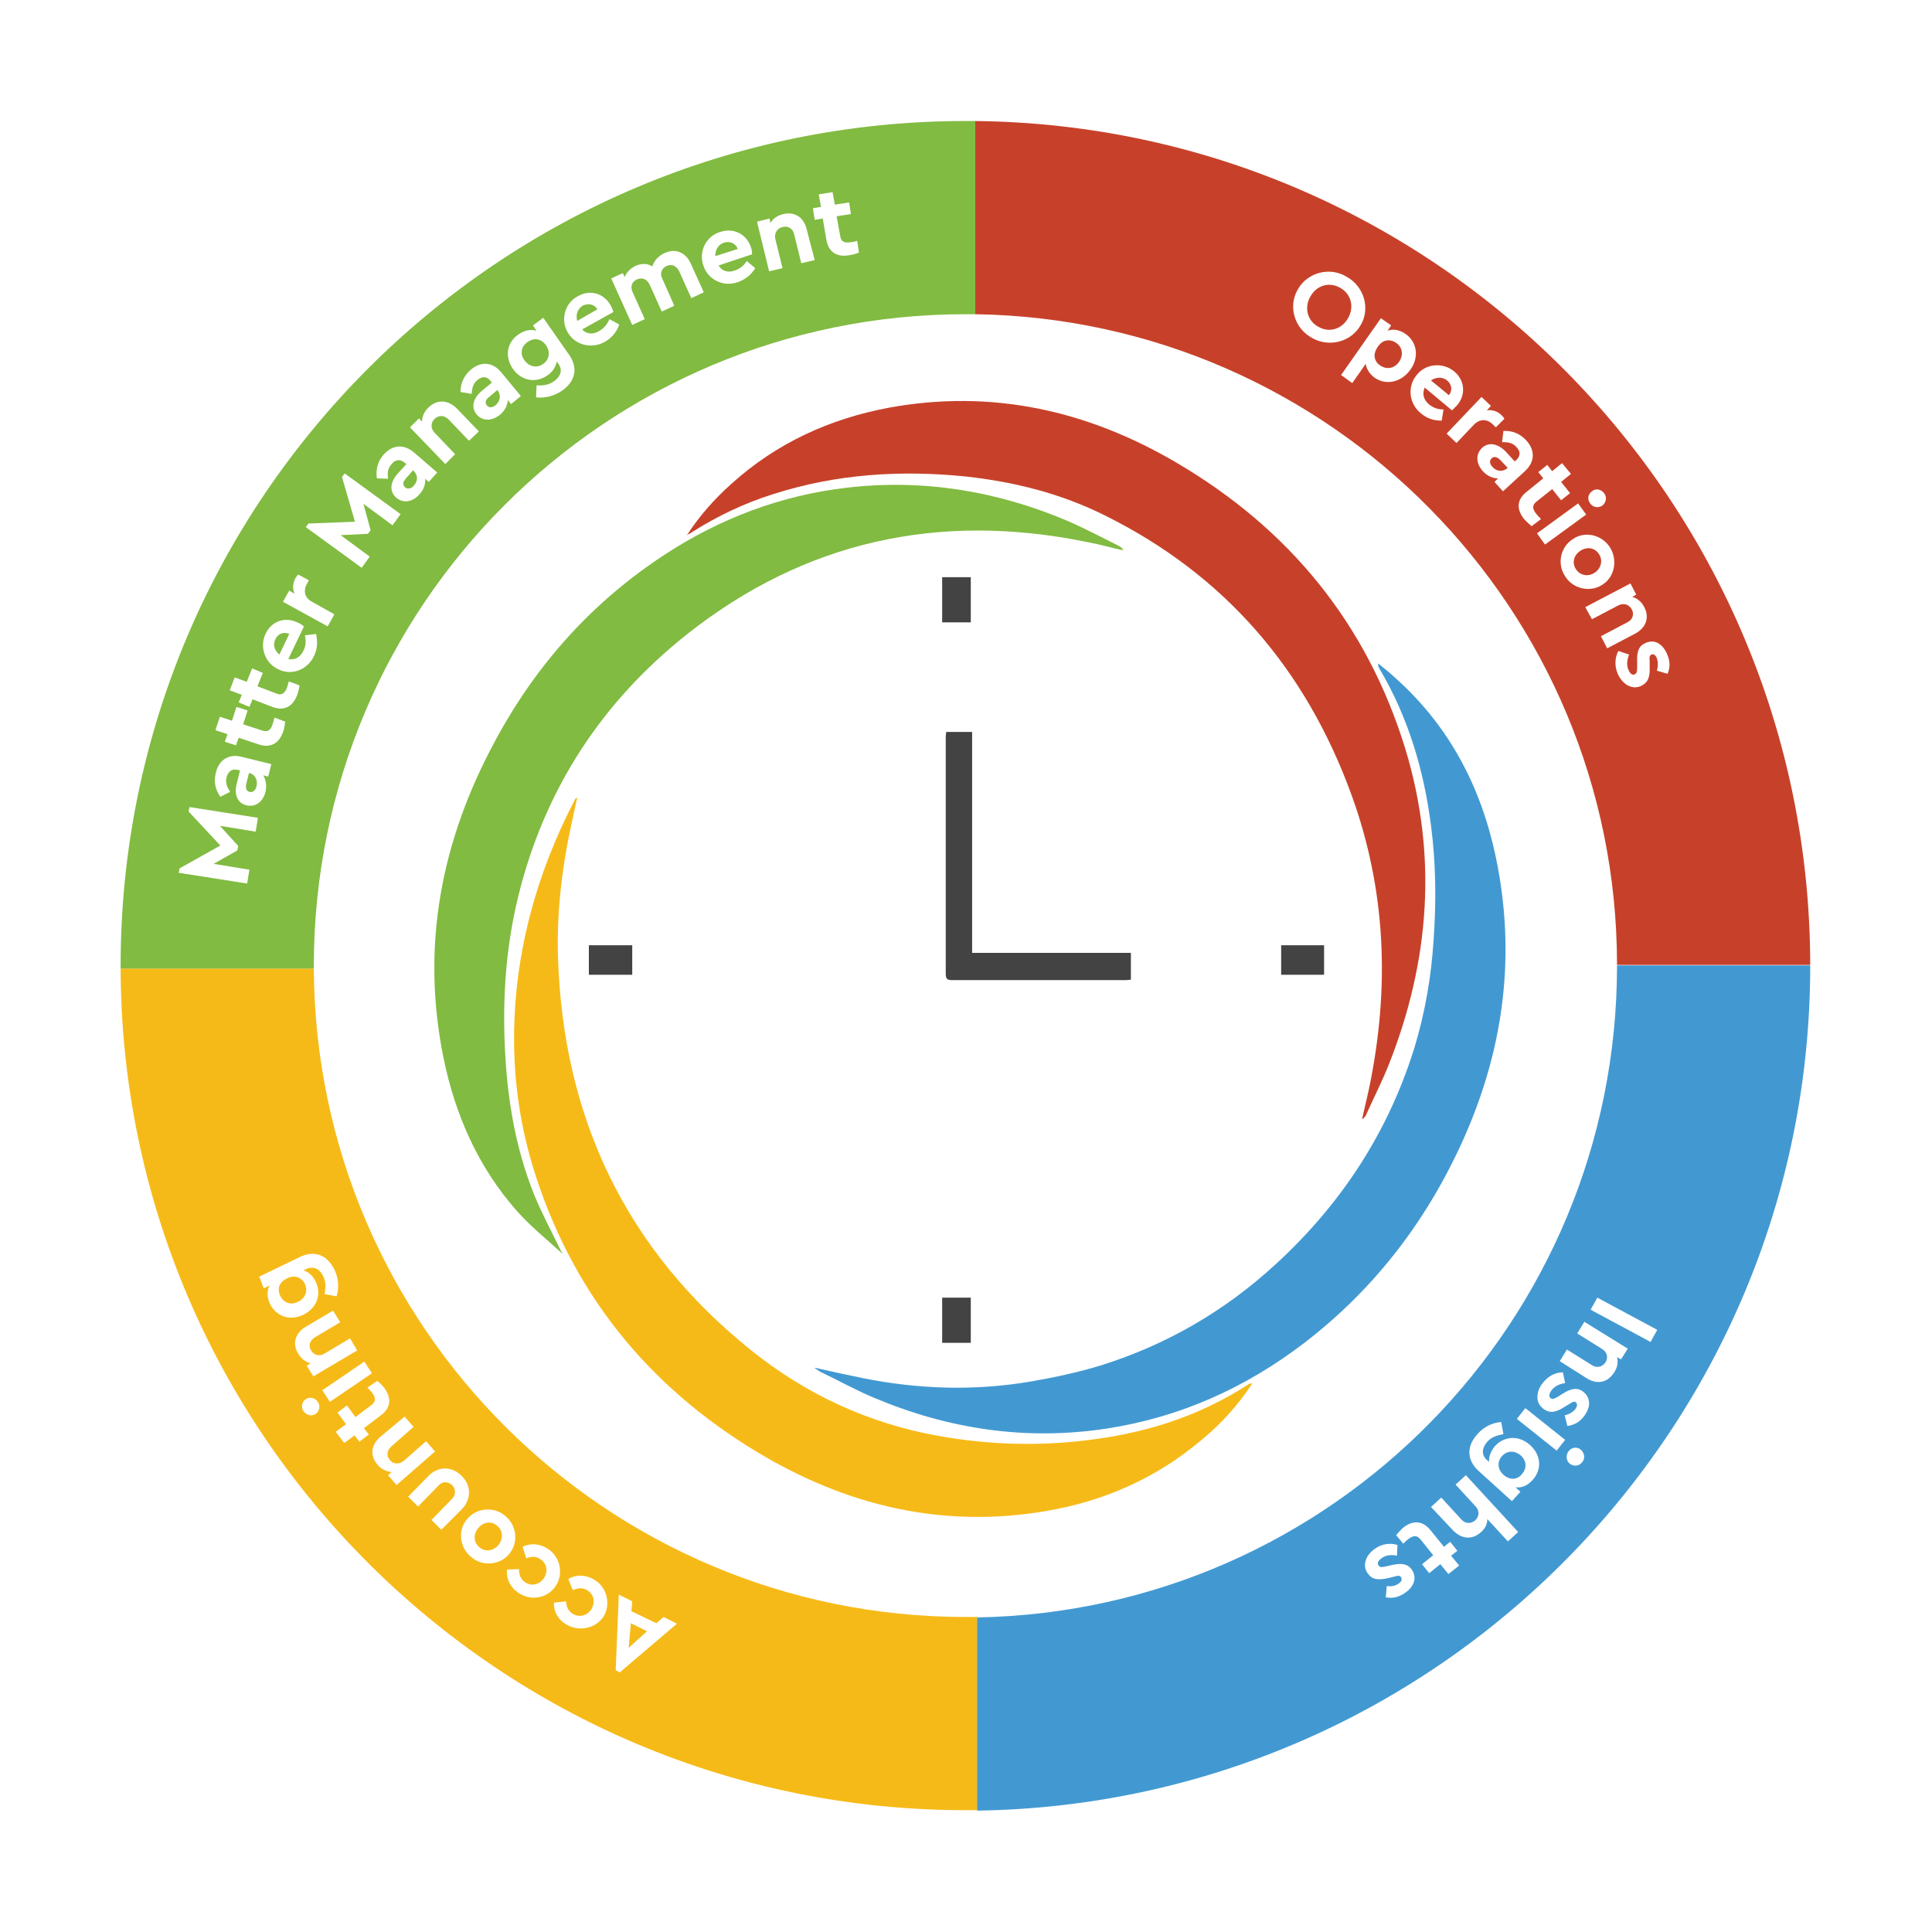
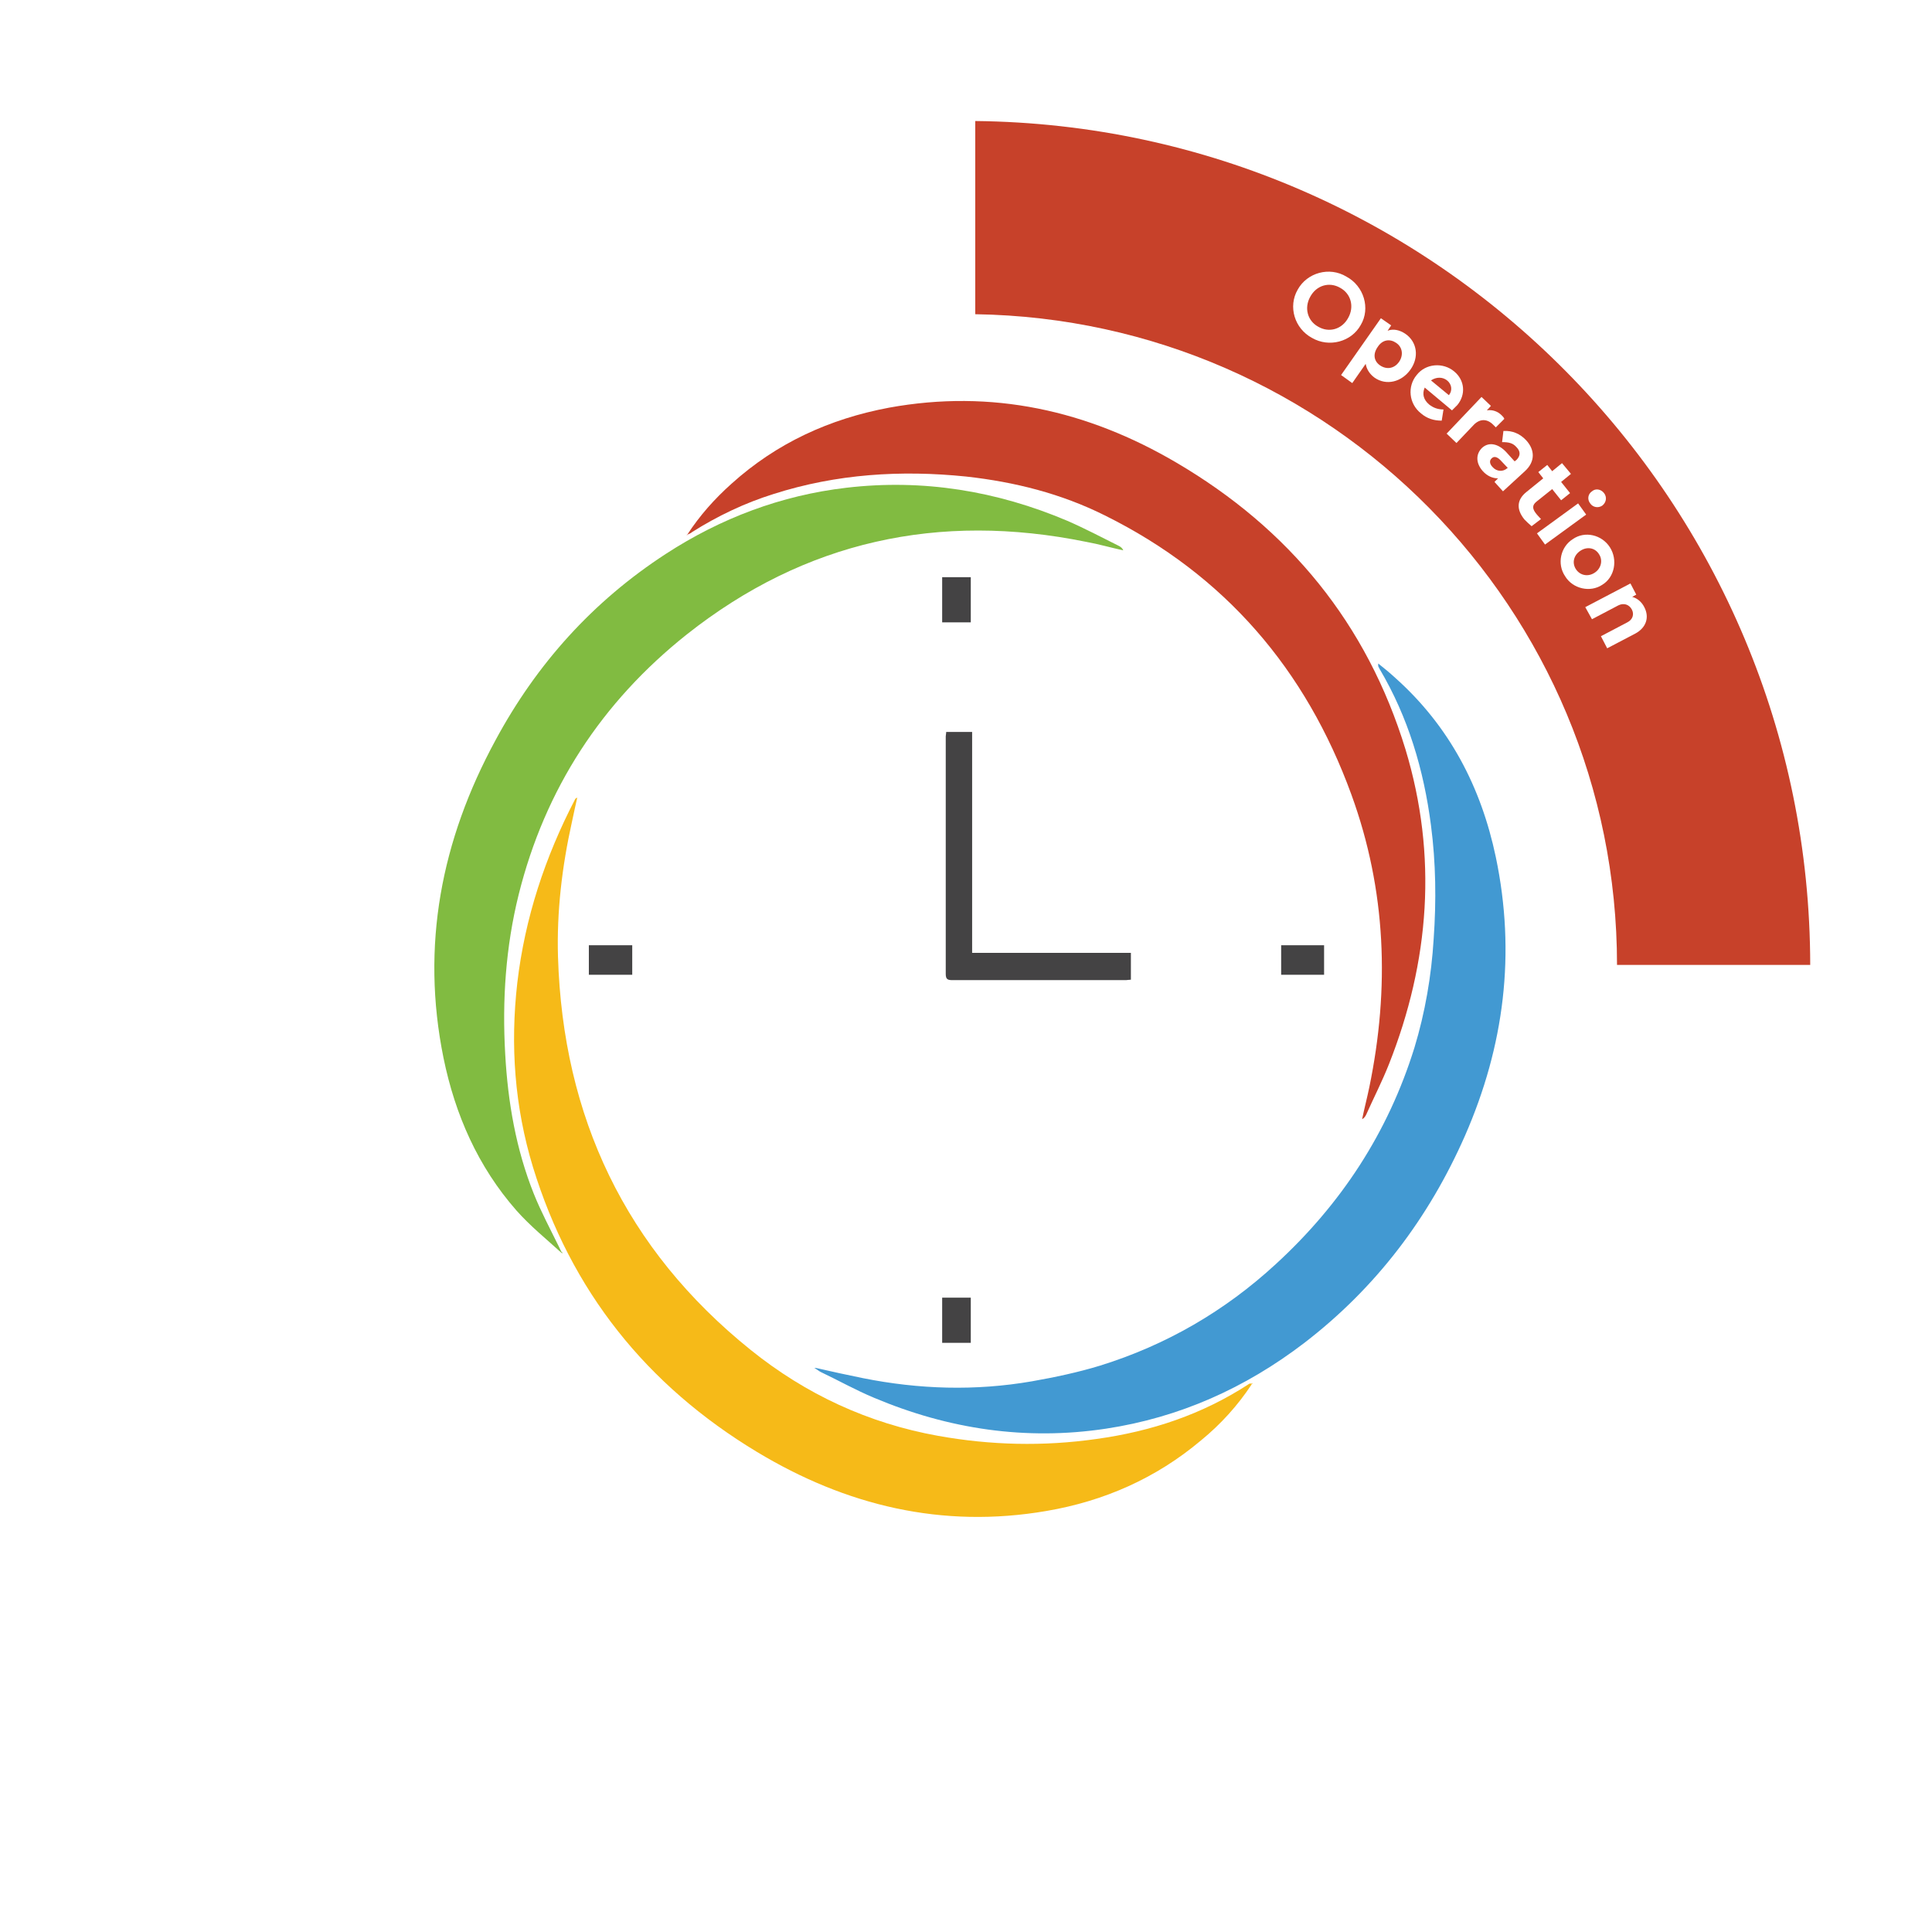
<svg xmlns="http://www.w3.org/2000/svg" xmlns:xlink="http://www.w3.org/1999/xlink" version="1.1" id="Layer_1" x="0px" y="0px" style="enable-background:new 0 0 612 792;" xml:space="preserve" viewBox="85.73 178.04 432 432">
  <style type="text/css">
	.st0{clip-path:url(#SVGID_00000122701767570466976860000012913153787887237550_);}
	.st1{fill:#FFFFFF;}
	.st2{fill:#4299D2;}
	.st3{fill:#F6BA18;}
	.st4{fill:#81BB41;}
	.st5{fill:#C7412A;}
	.st6{fill:#444344;}
</style>
  <g>
    <defs>
      <path id="SVGID_1_" d="M490.7,393.8c-0.1-103.5-83.4-187.6-186.7-188.7c-0.7,0-1.5,0-2.2,0c-104.3,0-188.9,84.6-188.9,188.9    c0,0.2,0,0.4,0,0.6c0.3,104,84.8,188.2,188.9,188.2c0.9,0,1.7,0,2.6,0c103.1-1.4,186.3-85.4,186.3-188.9    C490.7,393.9,490.7,393.8,490.7,393.8z" />
    </defs>
    <clipPath id="SVGID_00000034777797858106312220000013242982754760557981_">
      <use xlink:href="#SVGID_1_" style="overflow:visible;" />
    </clipPath>
    <g style="clip-path:url(#SVGID_00000034777797858106312220000013242982754760557981_);">
      <image style="overflow:visible;opacity:0.75;" width="1800" height="1800" transform="matrix(0.24 0 0 0.24 85.73 178.038)">
		</image>
      <g>
        <path class="st1" d="M490.7,393.8c-0.1-103.5-83.4-187.6-186.7-188.7c-0.7,0-1.5,0-2.2,0c-104.3,0-188.9,84.6-188.9,188.9     c0,0.2,0,0.4,0,0.6c0.3,104,84.8,188.2,188.9,188.2c0.9,0,1.7,0,2.6,0c103.1-1.4,186.3-85.4,186.3-188.9     C490.7,393.9,490.7,393.8,490.7,393.8z M304.4,539.6c-0.9,0-1.7,0-2.6,0c-80.2,0-145.3-64.9-145.7-145c0-0.2,0-0.4,0-0.6     c0-80.5,65.2-145.7,145.7-145.7c0.7,0,1.5,0,2.2,0c79.4,1.2,143.4,65.9,143.5,145.5c0,0,0,0.1,0,0.1     C447.5,473.5,383.7,538.2,304.4,539.6z" />
      </g>
    </g>
  </g>
  <g>
    <path class="st2" d="M268.1,483.9c3.5,0.8,7.1,1.6,10.6,2.3c12.5,2.5,25.1,2.9,37.8,0.7c5.1-0.9,10.3-2,15.2-3.5   c14.8-4.6,27.9-12.2,39.3-22.7c14.6-13.4,25.1-29.4,31-48.4c2.4-7.9,3.8-16.1,4.3-24.3c0.6-8.5,0.5-17-0.6-25.4   c-1.6-12.4-5.1-24.2-11.5-35c-0.1-0.2-0.2-0.4-0.3-0.6c0-0.1,0-0.2,0-0.6c1.4,1.1,2.6,2.1,3.8,3.2c12.1,10.8,19.2,24.4,22.5,40.1   c4.5,21.5,1.9,42.2-6.9,62.3c-8.1,18.4-19.9,34-35.9,46.3c-13.2,10.1-27.9,16.7-44.4,19.2c-17.9,2.7-35.2,0.1-51.8-6.9   c-4.1-1.7-8-3.9-12-5.8c-0.4-0.2-0.7-0.5-1.1-0.7C268,484,268,484,268.1,483.9" />
    <path class="st3" d="M365.6,487.6c-3.1,4.7-6.9,8.9-11.3,12.5c-10.1,8.5-21.7,13.6-34.6,15.8c-23.3,4-44.8-1.2-64.7-13.2   c-24.7-14.9-41.6-36-50.1-63.7c-4.1-13.5-5.1-27.2-3.5-41.2c1.7-14.5,6.2-28.1,12.9-41c0.1-0.2,0.2-0.3,0.5-0.4   c-0.2,0.9-0.4,1.8-0.6,2.7c-0.2,0.9-0.4,1.9-0.6,2.8c-2.2,9.9-3.4,20-3.1,30.1c1.1,35.8,15.1,65.4,43.1,87.9   c12.3,9.9,26.3,16.4,41.9,19.2c11.7,2.1,23.5,2.4,35.4,0.7c12.3-1.7,23.7-5.5,34.1-12.3c0.1-0.1,0.3-0.1,0.4-0.1   C365.5,487.5,365.6,487.5,365.6,487.6" />
    <path class="st4" d="M211.3,458.2c-3.4-3.1-7-6-10.1-9.5c-8.6-9.8-13.7-21.4-16.3-34.1c-5.1-25.1-0.5-48.7,11.6-71   c9.2-17.1,21.8-31.1,38.1-41.7c12.3-8,25.8-13.1,40.4-14.8c17.1-2,33.6,0.7,49.4,7.4c3.9,1.7,7.7,3.7,11.5,5.6c0.4,0.2,0.8,0.5,1,1   c-2.8-0.6-5.5-1.4-8.3-1.9c-32.9-6.7-62.9-0.2-89.3,20.7c-19,15.1-31.7,34.5-37.6,58.2c-2.9,11.7-3.7,23.6-3,35.7   c0.6,10.7,2.4,21.2,6.4,31.2c1.6,4,3.7,7.9,5.6,11.8c0.2,0.5,0.5,1,0.7,1.4C211.3,458.1,211.3,458.1,211.3,458.2" />
    <path class="st5" d="M239.4,297.6c2.8-4.3,6.1-8,9.9-11.4c10.1-9.1,21.9-14.5,35.2-17c23-4.2,44.4,0.6,64.3,12.3   c25.2,14.8,42.6,36,51.2,64.1c7.2,23.8,5.4,47.4-3.7,70.4c-1.5,3.8-3.4,7.5-5.1,11.3c-0.2,0.4-0.4,0.7-0.9,1   c0.5-2.4,1.1-4.7,1.6-7.1c4.6-22.2,3.8-44.1-4-65.5c-10.2-28-28.3-49.1-55.1-62.4c-9.8-4.9-20.2-7.5-31-8.7   c-14.6-1.5-29-0.6-43.1,3.9c-6.4,2-12.5,4.9-18.2,8.5C240.2,297.3,239.8,297.4,239.4,297.6L239.4,297.6z" />
    <path class="st6" d="M297.3,341.7h5.8v49.4h35.5v6c-0.4,0-0.8,0.1-1.1,0.1c-12.9,0-25.9,0-38.8,0c-1.1,0-1.5-0.2-1.5-1.4   c0-17.7,0-35.4,0-53.1C297.2,342.4,297.3,342.1,297.3,341.7" />
  </g>
  <rect x="217.4" y="389.4" class="st6" width="9.7" height="6.6" />
  <rect x="372.2" y="389.4" class="st6" width="9.6" height="6.6" />
  <rect x="296.4" y="307.1" class="st6" width="6.4" height="10.1" />
  <rect x="296.4" y="468.2" class="st6" width="6.4" height="10.1" />
  <g>
    <path class="st2" d="M268,484.1c-0.1-0.1-0.2-0.2-0.3-0.2c0.1,0,0.3,0.1,0.4,0.1C268,484,268,484,268,484.1" />
    <path class="st5" d="M239.4,297.5c0,0.1,0,0.1,0,0.2c0,0-0.1,0-0.1,0C239.3,297.7,239.3,297.6,239.4,297.5L239.4,297.5" />
    <path class="st4" d="M211.4,458c0,0.1,0.1,0.2,0.1,0.3c-0.1-0.1-0.2-0.1-0.2-0.1C211.3,458.1,211.3,458.1,211.4,458" />
    <path class="st3" d="M365.5,487.4c0.1,0,0.2-0.1,0.3-0.1c0,0.1-0.1,0.2-0.1,0.2C365.6,487.5,365.5,487.5,365.5,487.4" />
  </g>
  <g>
-     <path class="st3" d="M301.6,539.6c-80.2,0-145.3-64.9-145.7-145h-43.2c0.3,104,84.8,188.2,188.9,188.2c0.9,0,1.7,0,2.6,0v-43.2   C303.3,539.6,302.5,539.6,301.6,539.6z" />
    <path class="st5" d="M447.3,393.8h43.2c-0.1-103.5-83.4-187.6-186.7-188.7v43.2C383.2,249.5,447.3,314.2,447.3,393.8z" />
-     <path class="st4" d="M155.9,394c0-80.5,65.2-145.7,145.7-145.7c0.7,0,1.5,0,2.2,0v-43.2c-0.7,0-1.5,0-2.2,0   c-104.3,0-188.9,84.6-188.9,188.9c0,0.2,0,0.4,0,0.6h43.2C155.9,394.4,155.9,394.2,155.9,394z" />
-     <path class="st2" d="M490.5,394c0,0,0-0.1,0-0.1h-43.2c0,0,0,0.1,0,0.1c0,79.6-63.8,144.3-143.1,145.7v43.2   C407.3,581.4,490.5,497.4,490.5,394z" />
  </g>
  <g>
    <path class="st1" d="M128.1,358.5l15.3,2.4l-0.5,3.1l-8-1.3l4.1,4.5l-0.2,1l-5.3,3l8,1.3l-0.5,3.1l-15.3-2.4l0.2-1l9.1-5.1   l-7.1-7.6L128.1,358.5z" />
    <path class="st1" d="M146.4,348.9l-0.7,2.8l-1.1-0.3c0.6,1,0.8,2.3,0.5,3.7c-0.6,2.3-2.3,3.5-4.3,3c-2-0.5-2.8-2.4-2.1-5l0.7-2.8   l-0.5-0.1c-1.2-0.3-2.1,0.2-2.5,1.6c-0.3,1.1,0,2.1,0.8,3.3l-2.2,1.1c-1.2-1.7-1.5-3.5-1-5.4c0.7-2.9,2.9-4.3,5.9-3.5L146.4,348.9z    M141.4,350.9l-0.6,2.4c-0.2,1,0,1.6,0.7,1.8c0.7,0.2,1.4-0.3,1.6-1.3c0.3-1.3-0.3-2.6-1.6-2.9L141.4,350.9z" />
    <path class="st1" d="M149.5,339.4c-0.1,0.8-0.2,1.5-0.4,2.1c-0.9,2.7-2.8,3.9-5.5,3l-4.5-1.5l-0.6,1.7l-2.5-0.8l0.6-1.7l-2.7-0.9   l1-3l2.7,0.9l1-3.1l2.5,0.8l-1,3.1l4.3,1.4c1.2,0.4,1.9-0.1,2.3-1.5c0.1-0.2,0.2-0.6,0.4-1.4L149.5,339.4z" />
    <path class="st1" d="M152.7,331.3c-0.1,0.8-0.3,1.5-0.5,2.1c-1,2.7-3,3.7-5.6,2.7l-4.4-1.7l-0.7,1.7l-2.4-1l0.7-1.7l-2.7-1l1.1-2.9   l2.7,1l1.2-3l2.4,1l-1.2,3l4.2,1.6c1.2,0.5,1.9,0,2.4-1.3c0.1-0.2,0.2-0.6,0.4-1.4L152.7,331.3z" />
    <path class="st1" d="M150.2,325.4c1.5,0.3,2.7-0.4,3.4-1.9c0.5-1,0.6-2.1,0.3-3.4l2.5-0.3c0.4,1.7,0.3,3.3-0.4,4.8   c-1.4,3.2-5.1,4.6-8,3.1c-3-1.3-4.3-5-2.9-7.9c1.3-2.9,4.4-3.9,7.1-2.6c0.5,0.2,1,0.5,1.5,0.9L150.2,325.4z M150.4,319.8   c-1.3-0.6-2.6,0-3.1,1.2c-0.6,1.2-0.2,2.5,0.9,3.4L150.4,319.8z" />
    <path class="st1" d="M154.8,307.8l-0.4,0.7c-0.9,1.6-0.6,3.2,1.1,4.1l5,2.8l-1.5,2.7l-10-5.5l1.4-2.5l1.2,0.7   c-0.5-1.1-0.4-2.4,0.2-3.5c0.2-0.3,0.4-0.6,0.6-0.8L154.8,307.8z" />
    <path class="st1" d="M162.8,283.9l12.5,9.1l-1.8,2.5l-6.5-4.8l1.6,5.9l-0.6,0.8l-6.1,0.3l6.5,4.8l-1.8,2.5l-12.5-9.1l0.6-0.8   l10.4-0.4l-2.9-10L162.8,283.9z" />
    <path class="st1" d="M183.5,283.7l-1.9,2.1l-0.8-0.7c0.1,1.2-0.3,2.4-1.3,3.5c-1.6,1.8-3.7,2-5.2,0.7c-1.5-1.4-1.4-3.4,0.4-5.4   l1.9-2.1l-0.4-0.3c-0.9-0.8-2-0.8-2.9,0.3c-0.8,0.9-1,1.8-0.8,3.3L170,285c-0.3-2,0.2-3.8,1.5-5.3c2-2.2,4.5-2.5,6.9-0.4   L183.5,283.7z M178.1,283.2l-1.6,1.8c-0.7,0.8-0.8,1.4-0.2,2c0.6,0.5,1.4,0.3,2-0.4c0.9-1,0.9-2.4-0.1-3.3L178.1,283.2z" />
    <path class="st1" d="M192.8,274.5l-2.2,2.1l-4.6-4.8c-0.9-0.9-2.1-1-3.1-0.1c-0.9,0.9-0.9,2.1,0,3.1l4.6,4.8l-2.2,2.2l-7.9-8.2l2-2   l0.7,0.7c0-1.1,0.5-2.3,1.5-3.2c1.9-1.8,4.3-1.7,6.3,0.3L192.8,274.5z" />
    <path class="st1" d="M202.2,266.6l-2.2,1.8l-0.7-0.9c-0.1,1.2-0.7,2.4-1.8,3.3c-1.9,1.5-3.9,1.4-5.2-0.1c-1.3-1.6-0.8-3.6,1.2-5.3   l2.2-1.8l-0.3-0.4c-0.8-1-1.8-1.1-2.9-0.2c-0.9,0.7-1.2,1.6-1.3,3.1l-2.5-0.4c0-2,0.8-3.7,2.3-5c2.3-1.9,4.9-1.8,6.9,0.7   L202.2,266.6z M197,265.2l-1.9,1.6c-0.8,0.6-1,1.3-0.5,1.9c0.5,0.6,1.3,0.5,2-0.1c1-0.9,1.2-2.2,0.4-3.3L197,265.2z" />
    <path class="st1" d="M207.2,249.1l5.8,8.3c2.1,3,1.3,6-1.6,8c-1.8,1.2-3.7,1.7-5.8,1.5l0.1-2.7c1.6,0.1,2.7-0.1,3.9-0.9   c1.5-1.1,2-2.5,1-3.9l-0.4-0.5c-0.2,1.2-0.9,2.3-2.1,3.1c-2.6,1.8-5.8,1.2-7.7-1.5c-1.9-2.8-1.3-6,1.3-7.7c1.3-0.9,2.7-1.2,4-0.8   l-0.8-1.2L207.2,249.1z M203.7,254.5c-1.4,1-1.8,2.6-0.7,4.1c1.1,1.5,2.8,1.8,4.2,0.8c1.3-0.9,1.7-2.6,0.6-4.2   C206.6,253.6,205,253.6,203.7,254.5z" />
    <path class="st1" d="M215.9,251.7c1,1.1,2.5,1.2,3.9,0.3c1-0.6,1.7-1.4,2.2-2.6l2.2,1.2c-0.6,1.7-1.6,2.9-3.1,3.8   c-3,1.8-6.8,0.8-8.4-2c-1.7-2.8-0.7-6.6,2.2-8.1c2.7-1.6,5.8-0.7,7.3,1.9c0.3,0.5,0.5,1,0.7,1.6L215.9,251.7z M219.3,247.2   c-0.7-1.2-2.1-1.4-3.3-0.8c-1.1,0.7-1.6,2-1.2,3.4L219.3,247.2z" />
    <path class="st1" d="M243.1,243.4l-2.8,1.3l-2.7-6c-0.6-1.2-1.6-1.7-2.8-1.2c-1.1,0.5-1.6,1.7-1,2.8l2.7,6.1l-2.8,1.3l-2.7-6   c-0.6-1.2-1.6-1.7-2.8-1.2c-1.2,0.5-1.6,1.6-1,2.9l2.7,6l-2.8,1.3l-4.7-10.4l2.6-1.2l0.4,0.9c0.4-1,1.2-1.9,2.4-2.5   c1.4-0.6,2.6-0.6,3.8,0.1c0.4-1.3,1.4-2.4,2.8-3c2.4-1.1,4.7-0.1,5.8,2.4L243.1,243.4z" />
    <path class="st1" d="M246.4,237.4c0.8,1.3,2.2,1.7,3.7,1.1c1.1-0.4,2-1.1,2.6-2.1l1.9,1.6c-0.9,1.5-2.2,2.5-3.8,3.1   c-3.3,1.2-6.8-0.5-7.8-3.7c-1.1-3.1,0.6-6.6,3.8-7.5c3-1,5.8,0.5,6.8,3.3c0.2,0.5,0.3,1.1,0.3,1.7L246.4,237.4z M250.7,233.7   c-0.5-1.3-1.8-1.8-3.1-1.4c-1.2,0.4-2,1.6-1.9,3L250.7,233.7z" />
    <path class="st1" d="M267.9,236.2l-3,0.7l-1.6-6.5c-0.3-1.3-1.4-1.9-2.6-1.6c-1.2,0.3-1.9,1.4-1.6,2.7l1.6,6.5l-3,0.7l-2.7-11.1   l2.8-0.7l0.2,1c0.6-1,1.6-1.7,2.9-2c2.6-0.6,4.6,0.8,5.2,3.4L267.9,236.2z" />
    <path class="st1" d="M277.8,234.5c-0.7,0.3-1.4,0.5-2.1,0.6c-2.8,0.5-4.7-0.6-5.2-3.5l-0.8-4.7l-1.8,0.3l-0.4-2.6l1.8-0.3l-0.5-2.8   l3.1-0.5l0.5,2.8l3.2-0.5l0.4,2.6l-3.2,0.5l0.8,4.4c0.2,1.3,0.9,1.6,2.4,1.4c0.2,0,0.7-0.1,1.4-0.3L277.8,234.5z" />
    <path class="st1" d="M386.8,239.9c3.9,2.1,5.4,7.1,3.2,10.8c-2.1,3.8-7.1,5.1-10.9,2.9c-3.9-2.1-5.4-7-3.2-10.8   C378,239,383,237.6,386.8,239.9z M385.4,242.4c-2.4-1.4-5.3-0.6-6.7,2c-1.4,2.5-0.6,5.4,1.8,6.7c2.4,1.4,5.3,0.6,6.7-2   C388.6,246.6,387.8,243.7,385.4,242.4z" />
    <path class="st1" d="M393.1,262.5c-1.1-0.8-1.8-1.9-2-3.1l-3,4.3l-2.5-1.8l8.9-12.7l2.3,1.6L396,252c1.2-0.5,2.7-0.2,4,0.7   c2.6,1.8,3.1,5.2,1.1,8C399.1,263.5,395.7,264.3,393.1,262.5z M397.9,254.7c-1.3-0.9-3-0.8-4.1,0.9c-1.2,1.7-0.8,3.3,0.6,4.2   c1.4,0.9,3.1,0.7,4.2-0.9C399.6,257.4,399.3,255.6,397.9,254.7z" />
    <path class="st1" d="M404.3,264.7c-0.6,1.4-0.3,2.7,1,3.8c0.9,0.7,1.9,1.1,3.2,1.1l-0.4,2.5c-1.8,0-3.3-0.5-4.6-1.6   c-2.8-2.2-3.1-6.1-1-8.6c2-2.6,5.9-2.9,8.4-0.8c2.4,2,2.6,5.2,0.7,7.5c-0.4,0.4-0.8,0.8-1.2,1.2L404.3,264.7z M409.7,266.4   c0.9-1.1,0.6-2.5-0.4-3.3c-1-0.8-2.4-0.8-3.6,0L409.7,266.4z" />
    <path class="st1" d="M420.2,273.6l-0.6-0.6c-1.3-1.3-2.9-1.4-4.3,0l-3.9,4.1l-2.2-2.1l7.8-8.2l2.1,2l-0.9,1   c1.2-0.2,2.4,0.2,3.3,1.1c0.3,0.3,0.5,0.5,0.6,0.8L420.2,273.6z" />
    <path class="st1" d="M421.8,287.9l-1.9-2.1l0.8-0.8c-1.2,0-2.4-0.5-3.4-1.6c-1.6-1.8-1.6-3.8-0.2-5.2c1.5-1.4,3.6-1,5.4,0.9   l1.9,2.1l0.4-0.3c0.9-0.9,1-1.9,0-2.9c-0.8-0.9-1.7-1.1-3.2-1.1l0.3-2.5c2-0.1,3.7,0.6,5.1,2.1c2,2.2,2,4.8-0.3,6.9L421.8,287.9z    M422.9,282.7l-1.7-1.8c-0.7-0.7-1.4-0.9-1.9-0.4c-0.6,0.5-0.5,1.3,0.2,2c0.9,1,2.3,1.1,3.3,0.2L422.9,282.7z" />
    <path class="st1" d="M428.2,295.7c-0.6-0.5-1.1-1-1.6-1.5c-1.8-2.2-1.8-4.4,0.5-6.2l3.7-3l-1.1-1.4l2-1.6l1.1,1.4l2.2-1.8l2,2.4   l-2.2,1.8l2,2.5l-2,1.6l-2-2.5l-3.5,2.8c-1,0.8-1,1.6,0,2.8c0.1,0.1,0.4,0.5,1,1.1L428.2,295.7z" />
    <path class="st1" d="M438.6,290.6l1.8,2.5l-9.2,6.7l-1.8-2.5L438.6,290.6z M444.4,288.3c0.7,0.9,0.5,2.1-0.4,2.8   c-0.9,0.6-2.1,0.4-2.7-0.5c-0.7-0.9-0.5-2.1,0.4-2.7C442.5,287.2,443.7,287.4,444.4,288.3z" />
    <path class="st1" d="M445.7,300.4c1.8,2.8,1.1,6.7-1.7,8.4c-2.7,1.8-6.6,0.9-8.3-1.9c-1.9-2.8-1-6.6,1.7-8.3   C440.1,296.7,443.9,297.6,445.7,300.4z M443.3,302c-0.9-1.5-2.7-1.8-4.2-0.8c-1.5,1-1.9,2.7-1,4.1c0.9,1.4,2.7,1.8,4.2,0.8   C443.7,305.2,444.2,303.4,443.3,302z" />
    <path class="st1" d="M445.1,323l-1.4-2.7l5.9-3.1c1.2-0.6,1.6-1.8,1-2.9s-1.8-1.5-3-0.9l-5.9,3.1l-1.5-2.7l10.1-5.3l1.3,2.5   l-0.9,0.5c1.1,0.3,2.1,1.1,2.7,2.3c1.2,2.3,0.4,4.6-2,5.9L445.1,323z" />
-     <path class="st1" d="M450,324.4c-0.5,1.3-0.6,2.5-0.1,3.5c0.3,0.8,0.9,1.2,1.4,0.9c0.4-0.2,0.5-0.6,0.5-1.5l0-1.3   c-0.1-2.3,0.4-3.6,1.9-4.2c2-0.9,3.8,0.2,4.8,2.5c0.7,1.6,0.7,3,0.1,4.4l-2.4-0.7c0.3-1,0.3-1.9,0-2.8c-0.3-0.7-0.7-1-1.2-0.8   c-0.4,0.2-0.5,0.5-0.4,1.5l0,1.2c0.1,2.4-0.4,3.6-1.9,4.3c-1,0.5-2,0.4-3-0.1c-0.9-0.5-1.6-1.3-2.2-2.5c-0.8-1.8-0.7-3.7,0.1-5.2   L450,324.4z" />
    <path class="st1" d="M456.3,475.4l-1.5,2.7l-13.4-7.2l1.5-2.7L456.3,475.4z" />
    <path class="st1" d="M434.5,482.4l1.6-2.6l5.6,3.5c1.1,0.7,2.3,0.4,3-0.6c0.7-1.1,0.4-2.3-0.7-3l-5.6-3.5l1.6-2.6l9.7,6l-1.5,2.4   l-0.9-0.5c0.3,1.1,0.1,2.4-0.7,3.5c-1.4,2.2-3.8,2.7-6.1,1.2L434.5,482.4z" />
    <path class="st1" d="M435.7,487.3c-1.4,0.2-2.5,0.8-3.1,1.7c-0.5,0.7-0.6,1.4-0.1,1.7c0.4,0.3,0.7,0.1,1.5-0.3l1.1-0.7   c1.9-1.2,3.3-1.5,4.6-0.5c1.7,1.3,1.8,3.4,0.3,5.4c-1,1.4-2.3,2.1-3.8,2.3l-0.6-2.4c1-0.2,1.8-0.7,2.4-1.4c0.4-0.6,0.5-1.1,0.1-1.5   c-0.4-0.3-0.7-0.1-1.5,0.4l-1,0.6c-2,1.3-3.3,1.5-4.7,0.5c-0.9-0.7-1.4-1.5-1.4-2.6c0-1,0.3-2.1,1.1-3.1c1.2-1.6,2.8-2.5,4.6-2.5   L435.7,487.3z" />
    <path class="st1" d="M435.7,500l-1.9,2.4l-8.9-7.1l1.9-2.4L435.7,500z M439.5,505c-0.7,0.9-1.9,1-2.8,0.3c-0.8-0.7-0.9-1.9-0.2-2.8   c0.7-0.9,1.9-1,2.7-0.3C440.1,503,440.2,504.2,439.5,505z" />
    <path class="st1" d="M423.8,513.7l-7.5-6.8c-2.7-2.5-2.6-5.6-0.2-8.2c1.4-1.6,3.2-2.5,5.3-2.7l0.5,2.7c-1.5,0.3-2.7,0.7-3.6,1.7   c-1.2,1.4-1.4,2.9-0.1,4.1l0.5,0.4c-0.1-1.2,0.4-2.4,1.3-3.5c2.1-2.3,5.4-2.5,7.9-0.2c2.5,2.3,2.6,5.5,0.5,7.8   c-1.1,1.2-2.4,1.8-3.8,1.6l1.1,1L423.8,513.7z M426,507.7c1.1-1.2,1.2-2.9-0.2-4.2c-1.4-1.2-3.1-1.1-4.2,0.1   c-1.1,1.2-1.1,2.9,0.3,4.2C423.4,509.1,425,508.9,426,507.7z" />
    <path class="st1" d="M405.7,515l2.3-2.1l4.5,4.9c0.9,1,2.1,1,3.1,0.2c0.9-0.9,1-2.1,0.1-3.1l-4.5-4.9l2.3-2.1l11.7,12.7l-2.3,2.1   l-4.6-5c0,1.1-0.5,2.2-1.5,3c-1.9,1.7-4.3,1.5-6.2-0.5L405.7,515z" />
    <path class="st1" d="M397.9,521.3c0.5-0.6,1-1.1,1.5-1.6c2.2-1.8,4.4-1.7,6.2,0.5l3,3.7l1.4-1.1l1.6,2l-1.4,1.1l1.8,2.2l-2.4,1.9   l-1.8-2.2l-2.5,2l-1.6-2l2.5-2l-2.8-3.5c-0.8-1-1.6-1-2.8-0.1c-0.1,0.1-0.5,0.4-1.1,1L397.9,521.3z" />
    <path class="st1" d="M398.1,525.9c-1.4-0.3-2.6-0.1-3.5,0.6c-0.7,0.5-1,1.1-0.6,1.6c0.3,0.4,0.6,0.4,1.6,0.2l1.3-0.3   c2.2-0.5,3.6-0.3,4.5,1c1.2,1.7,0.6,3.8-1.5,5.2c-1.4,1-2.8,1.3-4.3,1l0.2-2.5c1,0.1,1.9,0,2.7-0.6c0.6-0.4,0.8-0.9,0.5-1.4   c-0.3-0.4-0.6-0.4-1.6-0.1l-1.2,0.3c-2.3,0.5-3.6,0.4-4.6-1c-0.7-0.9-0.8-1.9-0.5-2.9c0.3-1,1-1.9,2-2.6c1.6-1.2,3.5-1.4,5.1-0.9   L398.1,525.9z" />
    <path class="st1" d="M226.9,538.3l5.6,2.7l1.6-1.4l3,1.5L224.3,552l-0.9-0.5l0.7-16.9l3,1.5L226.9,538.3z M226.3,546.5l4.1-3.7   l-3.6-1.8L226.3,546.5z" />
    <path class="st1" d="M212.4,541.3c-1.9-1.1-2.9-2.9-2.8-4.9l2.7-0.3c0.1,1.3,0.5,2.2,1.5,2.8c1.5,0.9,3.3,0.4,4.2-1.1   c0.9-1.6,0.5-3.3-1-4.2c-1-0.6-2-0.5-3.2,0l-1-2.5c1.7-1,3.8-1,5.7,0.1c2.9,1.6,3.9,5.5,2.2,8.3C219,542.1,215.3,543,212.4,541.3z" />
    <path class="st1" d="M201.5,534.1c-1.8-1.3-2.6-3.1-2.4-5.1l2.7-0.1c0,1.3,0.3,2.2,1.3,2.9c1.4,1,3.2,0.6,4.2-0.8   c1-1.5,0.8-3.3-0.7-4.3c-1-0.7-2-0.7-3.2-0.2l-0.8-2.6c1.8-0.9,3.9-0.7,5.7,0.5c2.8,1.9,3.5,5.7,1.6,8.4   C208,535.5,204.3,536.1,201.5,534.1z" />
    <path class="st1" d="M191.1,526.2c-2.6-2.1-3.1-6-0.9-8.5c2-2.5,6-2.9,8.5-0.7c2.6,2.1,3,6,0.9,8.5   C197.6,528,193.6,528.4,191.1,526.2z M192.9,524c1.3,1.1,3.1,0.9,4.3-0.5c1.1-1.4,1-3.2-0.3-4.3c-1.3-1.1-3.1-0.9-4.2,0.5   C191.5,521.1,191.6,522.9,192.9,524z" />
    <path class="st1" d="M184.4,520.1l-2.2-2.2l4.6-4.7c0.9-0.9,0.9-2.2,0-3.1c-0.9-0.8-2.1-0.9-3,0.1l-4.6,4.7l-2.2-2.2l4.5-4.6   c2.2-2.3,5.3-2.2,7.4-0.1c2.2,2.1,2.3,5.2,0.1,7.5L184.4,520.1z" />
    <path class="st1" d="M176.2,494.8l2,2.3l-5,4.4c-1,0.9-1.1,2.1-0.3,3c0.8,1,2.1,1,3.1,0.2l5-4.4l2,2.3l-8.6,7.5l-1.9-2.2l0.8-0.7   c-1.1-0.1-2.3-0.6-3.2-1.7c-1.7-2-1.4-4.4,0.7-6.2L176.2,494.8z" />
    <path class="st1" d="M170.1,486.8c0.6,0.5,1.1,1,1.5,1.5c1.7,2.3,1.6,4.5-0.7,6.2l-3.8,2.9l1.1,1.4l-2.1,1.6L165,499l-2.3,1.7   l-1.9-2.5l2.3-1.7l-1.9-2.6l2.1-1.6l1.9,2.6l3.6-2.7c1-0.8,1-1.6,0.1-2.8c-0.1-0.1-0.4-0.5-1-1.1L170.1,486.8z" />
    <path class="st1" d="M153.6,493.6c-0.6-0.9-0.4-2.1,0.5-2.7c0.9-0.6,2.1-0.3,2.7,0.6c0.6,0.9,0.4,2.1-0.5,2.7   C155.4,494.8,154.3,494.5,153.6,493.6z M159.5,491.5l-1.7-2.6l9.4-6.4l1.7,2.6L159.5,491.5z" />
-     <path class="st1" d="M160.2,471.1l1.6,2.6l-5.7,3.4c-1.1,0.7-1.5,1.9-0.8,2.9c0.6,1.1,1.9,1.4,3,0.7l5.7-3.4l1.6,2.7l-9.8,5.8   l-1.5-2.4l0.9-0.5c-1.1-0.3-2.1-1-2.8-2.2c-1.4-2.3-0.6-4.6,1.7-6L160.2,471.1z" />
    <path class="st1" d="M143.7,463.5l9.1-4.4c3.3-1.6,6.1-0.4,7.7,2.8c0.9,1.9,1.1,3.9,0.5,6l-2.7-0.5c0.3-1.6,0.3-2.7-0.3-4   c-0.8-1.7-2.2-2.3-3.8-1.6l-0.6,0.3c1.2,0.4,2.1,1.2,2.7,2.5c1.4,2.8,0.3,5.9-2.7,7.4c-3,1.5-6.1,0.4-7.5-2.4   c-0.7-1.5-0.7-2.9-0.1-4.1l-1.3,0.6L143.7,463.5z M148.4,467.8c0.7,1.5,2.3,2.2,4,1.3c1.7-0.8,2.2-2.5,1.5-4   c-0.7-1.4-2.3-2.1-4-1.2C148,464.8,147.7,466.4,148.4,467.8z" />
  </g>
</svg>